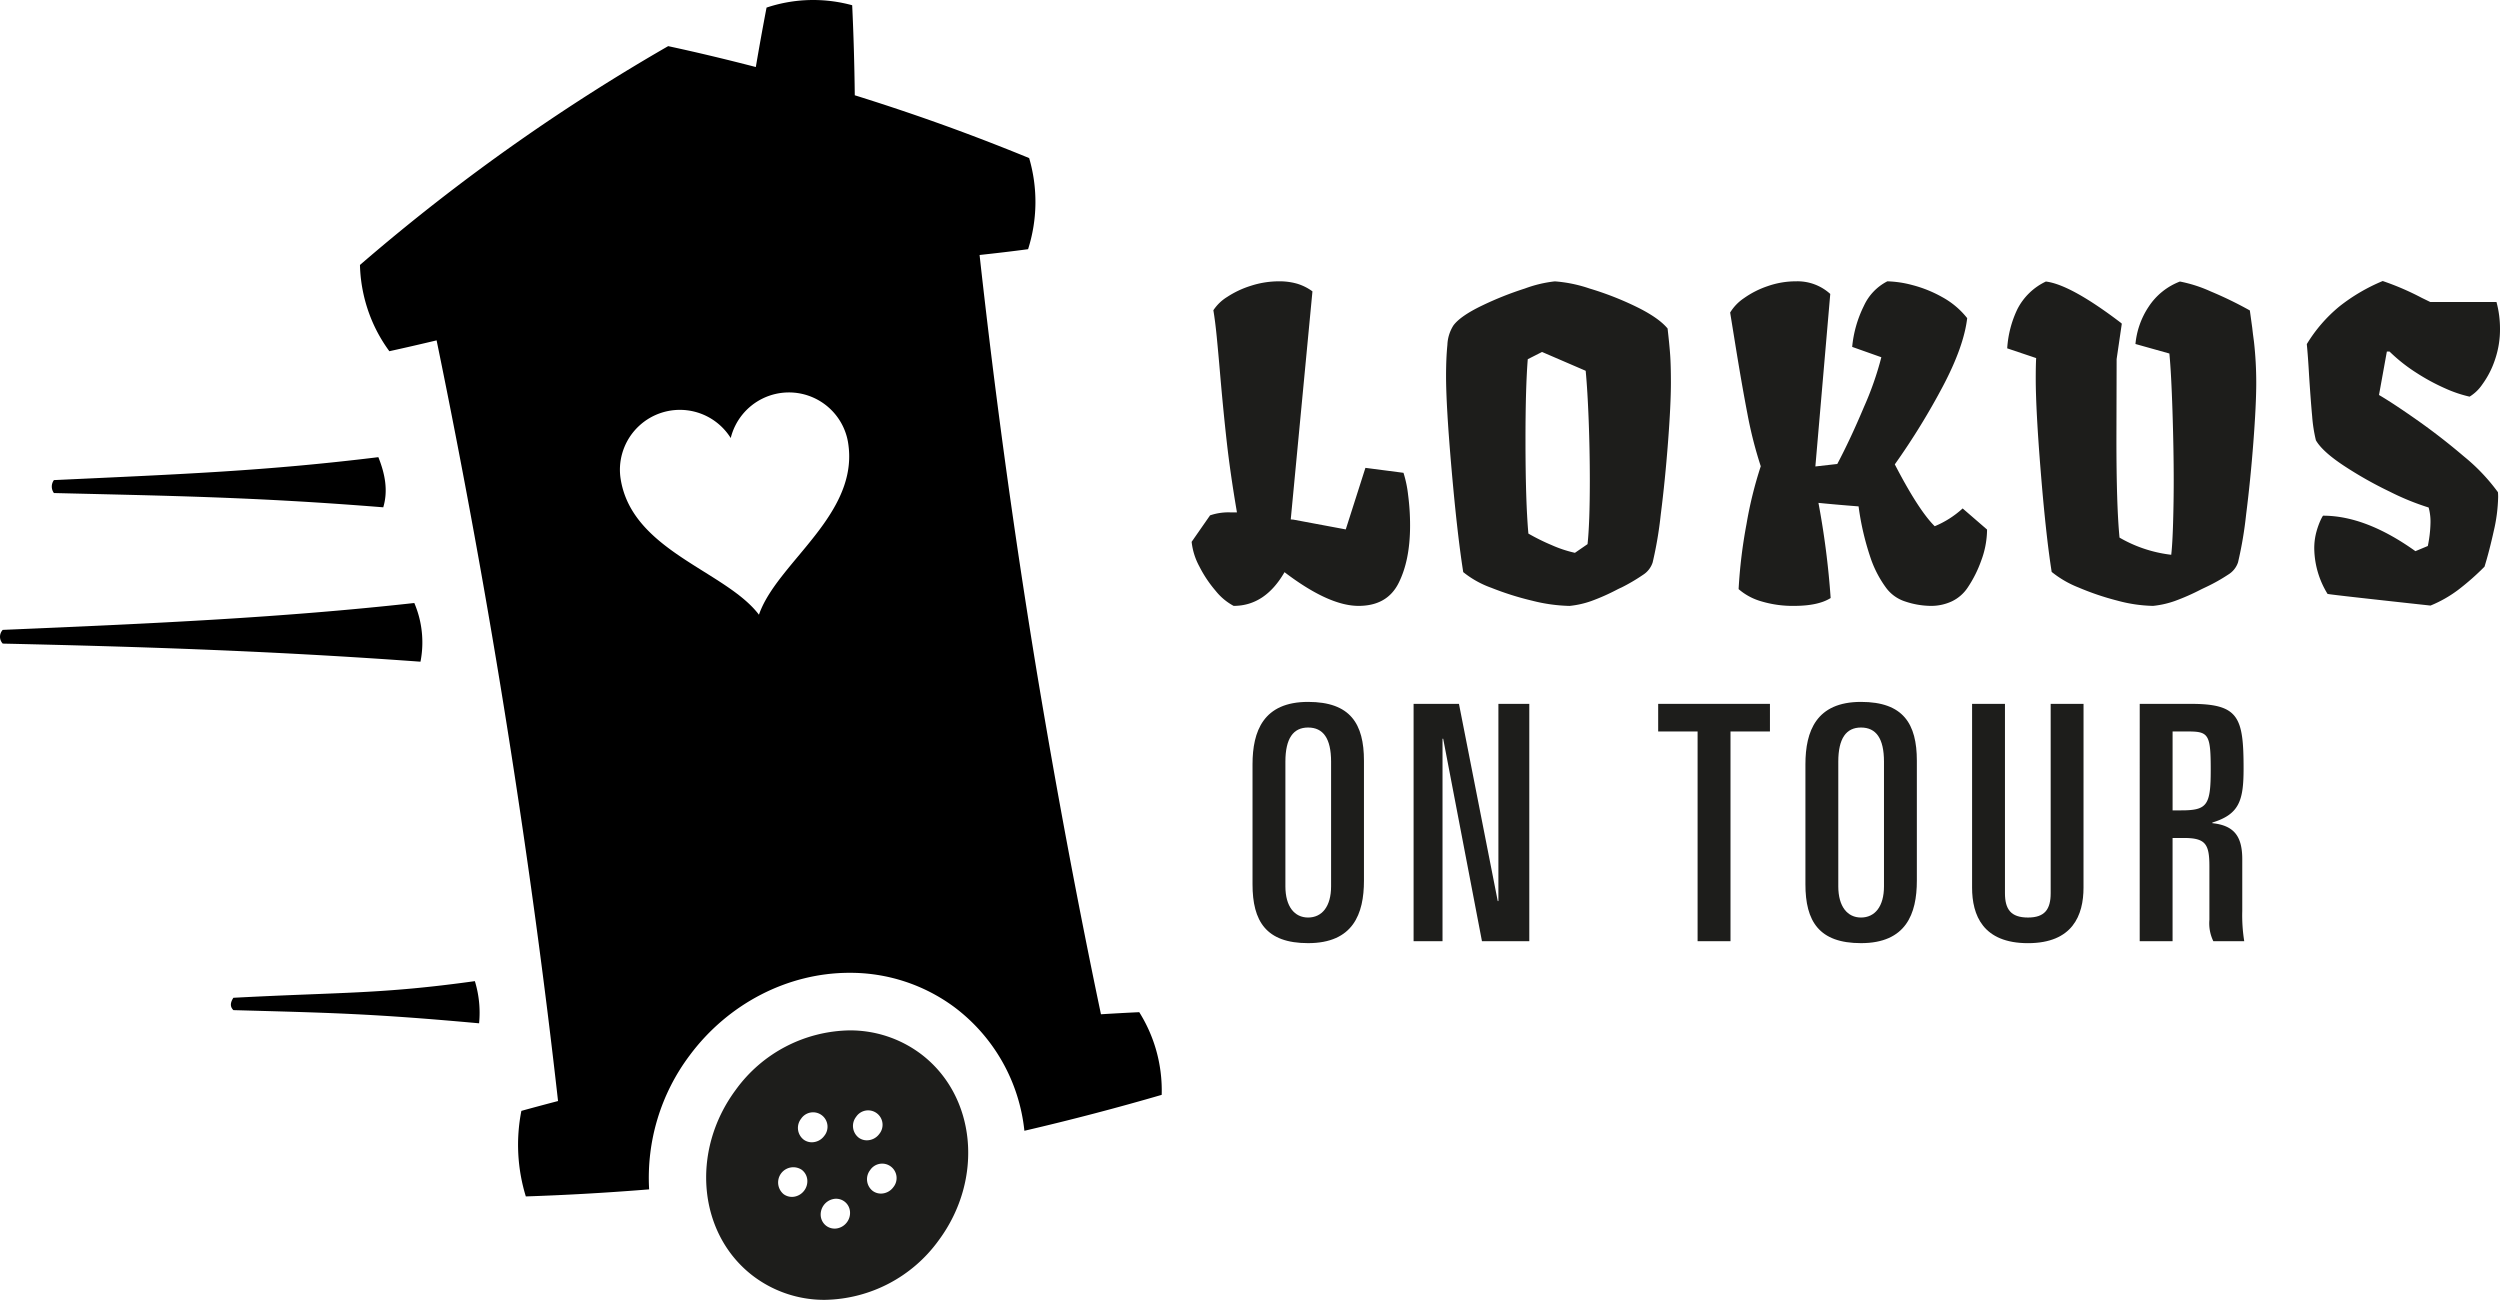
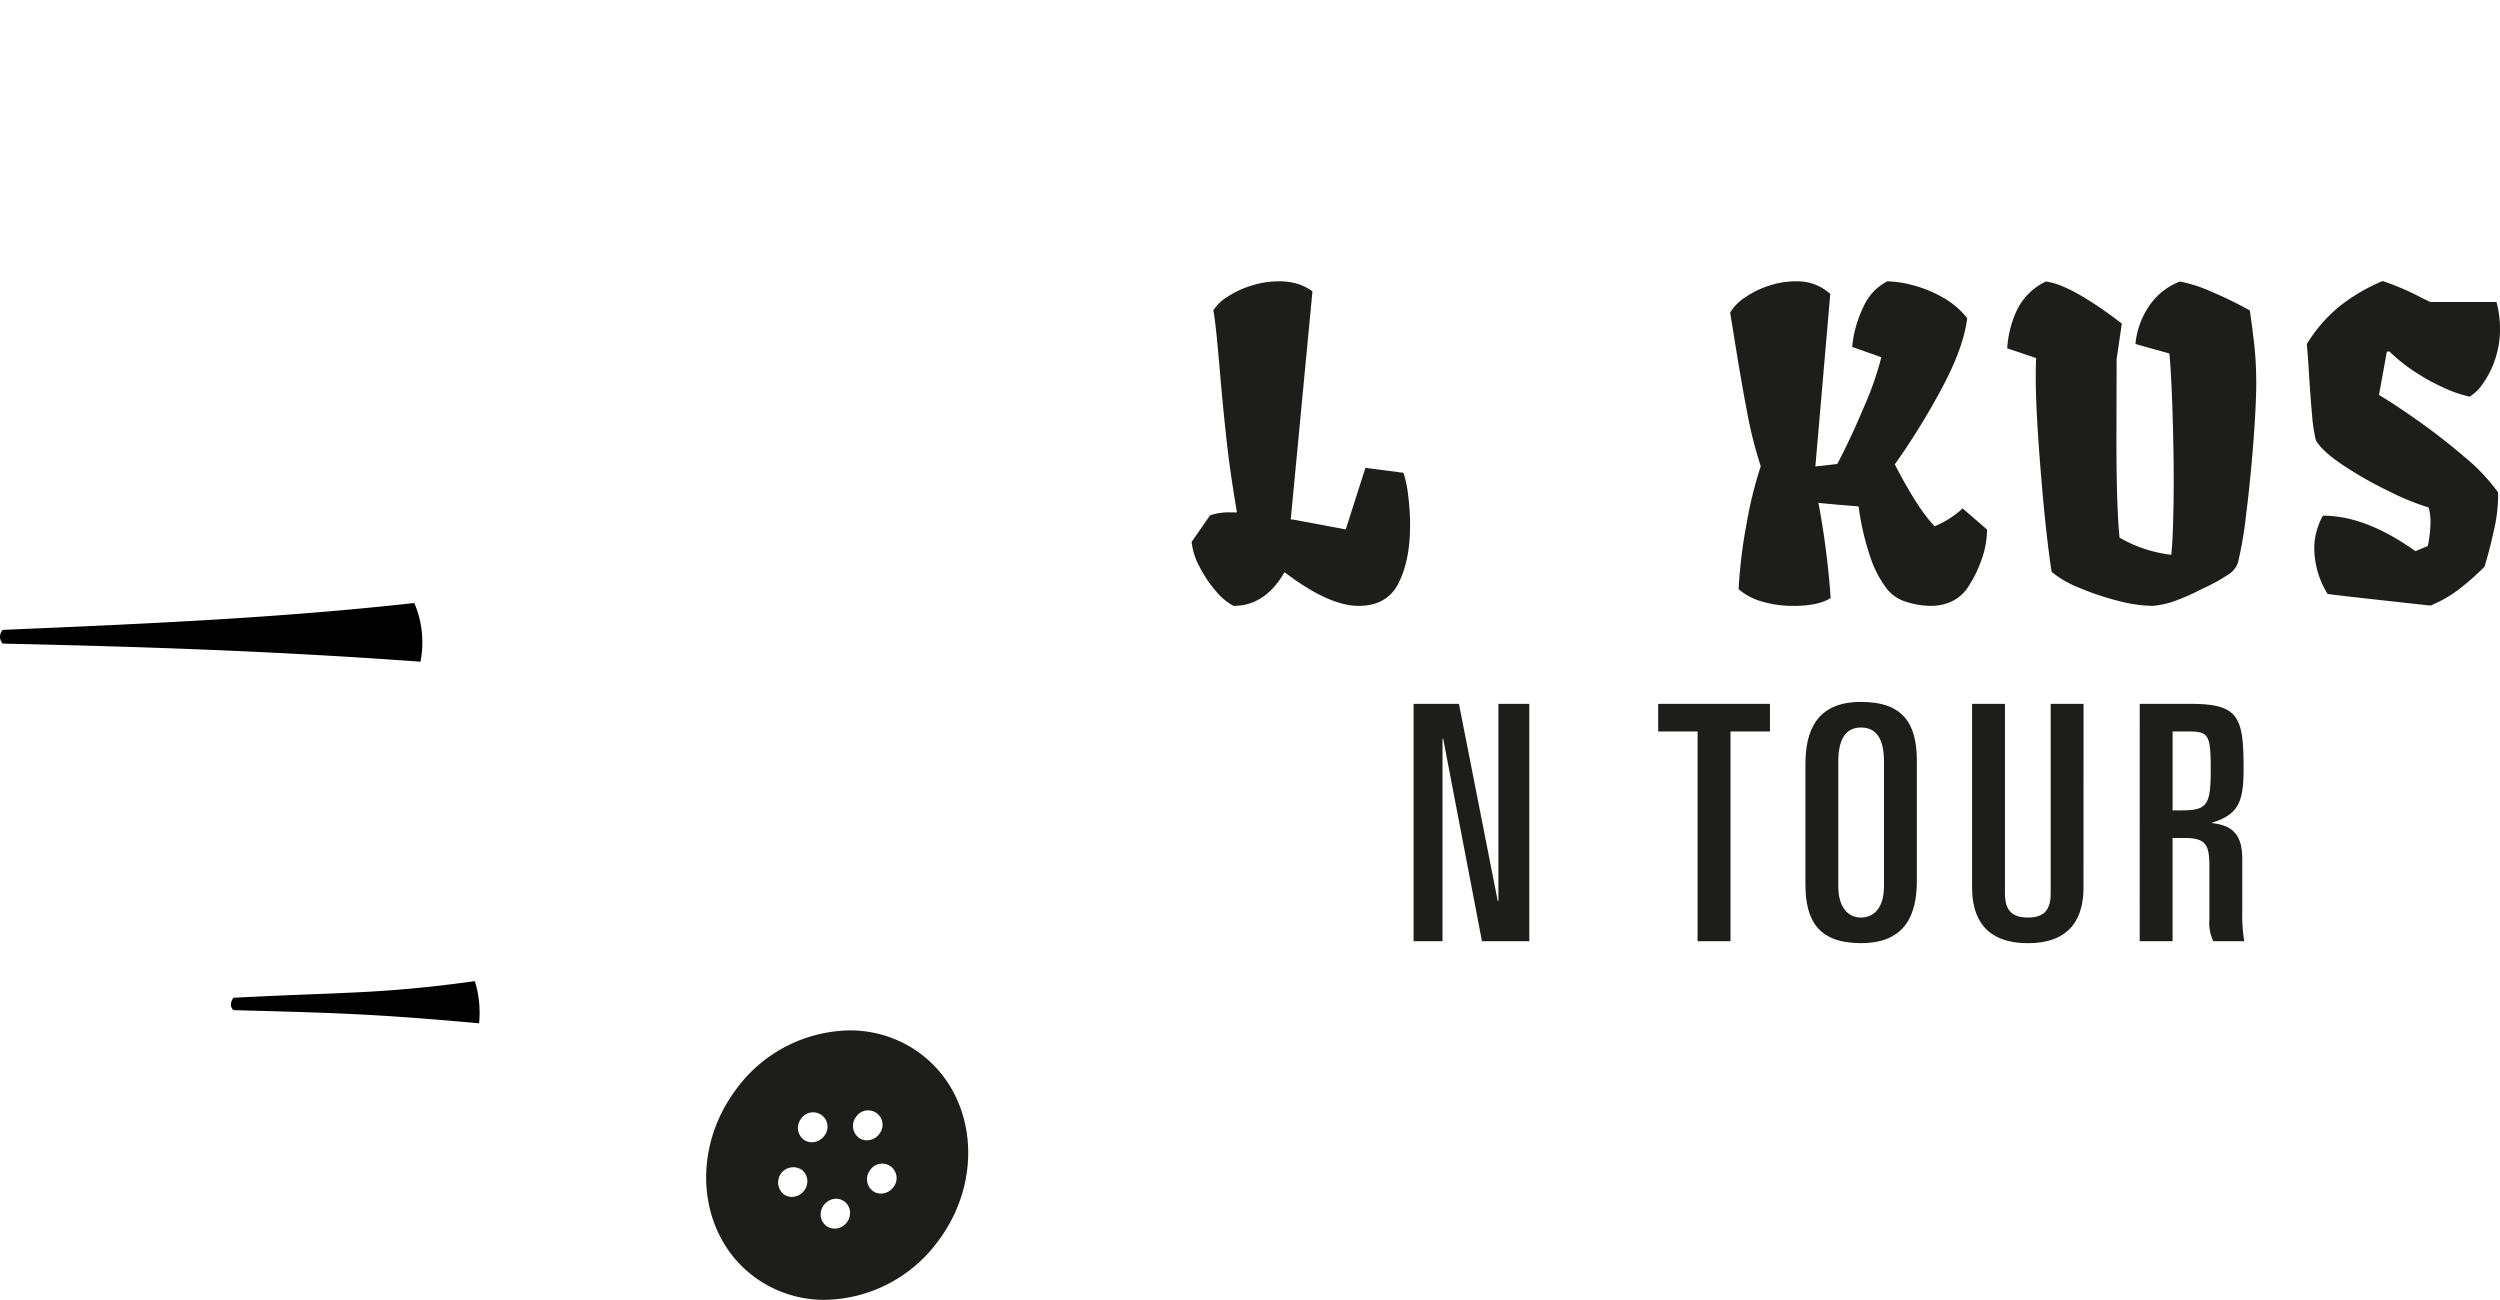
<svg xmlns="http://www.w3.org/2000/svg" id="Ebene_1" data-name="Ebene 1" viewBox="0 0 564.475 293.497">
  <defs>
    <style>.cls-1{fill:#1d1d1b;}</style>
  </defs>
  <title>logo</title>
-   <path class="cls-1" d="M283.807,174.93c0-7.5,2.449-14.1,12.544-14.1,9.575,0,12.617,4.973,12.617,13.285V201.2c0,7.5-2.449,14.1-12.617,14.1-9.5,0-12.544-4.973-12.544-13.285Zm7.422,27.536c0,4.6,2.079,7.051,5.122,7.051,3.116,0,5.195-2.449,5.195-7.051V174.335c0-5.269-1.781-7.718-5.195-7.718-3.341,0-5.122,2.449-5.122,7.718Z" transform="translate(-1 -2.348)" />
  <path class="cls-1" d="M320.175,161.272h10.242l8.759,44.533h.148V161.272H346.3v53.589H335.612l-8.757-45.721h-.148v45.721h-6.532Z" transform="translate(-1 -2.348)" />
  <path class="cls-1" d="M375.4,161.272h25.235v6.235h-8.906v47.354H384.3V167.507H375.4Z" transform="translate(-1 -2.348)" />
  <path class="cls-1" d="M408.646,174.93c0-7.5,2.449-14.1,12.544-14.1,9.574,0,12.616,4.973,12.616,13.285V201.2c0,7.5-2.448,14.1-12.616,14.1-9.5,0-12.544-4.973-12.544-13.285Zm7.421,27.536c0,4.6,2.079,7.051,5.123,7.051,3.116,0,5.195-2.449,5.195-7.051V174.335c0-5.269-1.781-7.718-5.195-7.718-3.341,0-5.123,2.449-5.123,7.718Z" transform="translate(-1 -2.348)" />
  <path class="cls-1" d="M471.436,202.762c0,6.235-2.449,12.544-12.542,12.544-10.17,0-12.618-6.309-12.618-12.544v-41.49H453.7v42.752c0,3.637,1.336,5.493,5.2,5.493,3.784,0,5.121-1.856,5.121-5.493V161.272h7.421Z" transform="translate(-1 -2.348)" />
  <path class="cls-1" d="M484.128,161.272h11.5c10.837,0,11.951,2.9,11.951,14.622,0,7.2-.966,10.317-7.052,12.173v.148c5.047.519,6.754,3.117,6.754,8.164v11.654a36.7,36.7,0,0,0,.446,6.828h-6.978a9.221,9.221,0,0,1-.89-4.824v-12.1c0-5.047-.891-6.383-5.789-6.383h-2.525v23.306h-7.421Zm7.421,24.048h1.931c5.863,0,6.68-1.112,6.68-9.128,0-7.942-.445-8.685-5.047-8.685h-3.564Z" transform="translate(-1 -2.348)" />
  <path class="cls-1" d="M318.937,114.108a52.355,52.355,0,0,1,.444,6.918q0,7.827-2.592,12.975t-9.037,5.148q-6.728,0-16.721-7.609-4.391,7.609-11.489,7.609a13.1,13.1,0,0,1-4.064-3.4,27.481,27.481,0,0,1-3.689-5.529,14.879,14.879,0,0,1-1.729-5.531l4.157-5.976a12.9,12.9,0,0,1,4.531-.676h1.541q-1.5-8.775-2.312-16.032t-1.564-16.081q-.328-3.843-.678-7.447t-.77-6.072a10.024,10.024,0,0,1,3.128-3.016,21.287,21.287,0,0,1,5.348-2.515,20.588,20.588,0,0,1,6.376-1.006,14.356,14.356,0,0,1,4.064.538,11.307,11.307,0,0,1,3.456,1.731l-4.9,51.495.608.046,11.816,2.207,4.437-13.9,8.593,1.119A25.617,25.617,0,0,1,318.937,114.108Z" transform="translate(-1 -2.348)" />
-   <path class="cls-1" d="M378.11,82.532q.163,2.334.164,6.161,0,4.995-.654,13.536t-1.635,16.29a88.232,88.232,0,0,1-1.821,10.782,5.2,5.2,0,0,1-2.2,2.846A41.039,41.039,0,0,1,367.111,135c-.218.094-.4.18-.56.257s-.3.147-.42.21a47.111,47.111,0,0,1-5.838,2.59,21.009,21.009,0,0,1-4.905,1.1,37.107,37.107,0,0,1-8.406-1.17,65.751,65.751,0,0,1-9.271-2.927,21.694,21.694,0,0,1-6.328-3.535q-1.356-8.616-2.616-23.014t-1.261-21.281q0-3.983.3-7a8.8,8.8,0,0,1,1.378-4.426q1.587-2.106,6.328-4.4a74.733,74.733,0,0,1,9.786-3.911,28.3,28.3,0,0,1,6.772-1.615,31.386,31.386,0,0,1,7.822,1.61,69.374,69.374,0,0,1,10.486,4.084q5.09,2.475,7.146,4.949Q377.947,80.2,378.11,82.532Zm-32.67,19.043q0,13.872.654,21.251a47.464,47.464,0,0,0,5.185,2.57,27.845,27.845,0,0,0,5.324,1.774l2.849-1.962q.513-4.764.514-14.291,0-6.819-.257-13.592t-.677-11.256l-9.856-4.25-3.222,1.635Q345.439,89.993,345.44,101.575Z" transform="translate(-1 -2.348)" />
  <path class="cls-1" d="M449.657,121.916a20.264,20.264,0,0,1-1.308,6.982,27.244,27.244,0,0,1-3.082,6.141,8.881,8.881,0,0,1-3.55,3.082,11.008,11.008,0,0,1-4.81,1.028,18.571,18.571,0,0,1-5.7-.981,8.618,8.618,0,0,1-4.437-3.223,25.04,25.04,0,0,1-3.222-6.071,61.144,61.144,0,0,1-2.9-12.189q-5.418-.422-9.061-.794a186.428,186.428,0,0,1,2.756,21.484q-2.8,1.773-8.266,1.774a24.652,24.652,0,0,1-7.357-1.014,13.484,13.484,0,0,1-5.16-2.769A112.464,112.464,0,0,1,395.34,120.7a90.954,90.954,0,0,1,3.222-13.077,93.883,93.883,0,0,1-3.012-11.84q-1.286-6.654-2.826-16.229l-1.074-6.633a10.459,10.459,0,0,1,3.129-3.254,20.586,20.586,0,0,1,5.348-2.714,19.2,19.2,0,0,1,6.375-1.085,10.98,10.98,0,0,1,7.753,2.85l-3.363,38.952,4.95-.561q2.943-5.557,6-12.82a71.344,71.344,0,0,0,3.947-11.279l-6.585-2.336a26.269,26.269,0,0,1,2.638-9.253,11.652,11.652,0,0,1,5.3-5.553,23.924,23.924,0,0,1,5.652.846,27.993,27.993,0,0,1,6.749,2.724,18.361,18.361,0,0,1,5.628,4.745q-.747,6.4-5.489,15.388A158.034,158.034,0,0,1,428.827,107.2q5.37,10.369,9.014,13.965a21.5,21.5,0,0,0,6.305-4.017Z" transform="translate(-1 -2.348)" />
  <path class="cls-1" d="M510.439,88.726q0,4.992-.654,13.527t-1.634,16.279a88.231,88.231,0,0,1-1.822,10.775,5.113,5.113,0,0,1-2.218,2.776,40,40,0,0,1-4.834,2.729q-.281.138-.631.3c-.233.11-.474.226-.723.35a49.782,49.782,0,0,1-5.885,2.589,21.083,21.083,0,0,1-4.9,1.1,32.965,32.965,0,0,1-8.081-1.193,60.038,60.038,0,0,1-8.71-2.947,23.1,23.1,0,0,1-6.1-3.532q-1.308-8.327-2.451-22.432t-1.145-21.264q0-2.9.093-4.584L454.207,81a23.916,23.916,0,0,1,2.311-8.874,13.9,13.9,0,0,1,6.422-6.211q5.652.7,17.141,9.48l-.14.094.14-.047-1.167,7.987-.047,18.122q0,14.991.7,22.184a30.258,30.258,0,0,0,11.677,3.876q.279-2.427.42-7.285t.14-9.434q0-7.053-.28-15.717t-.7-13.007l-7.659-2.149a18.168,18.168,0,0,1,2.989-8.43,14.706,14.706,0,0,1,7.052-5.674,31.04,31.04,0,0,1,6.959,2.238,85.8,85.8,0,0,1,8.827,4.292l.56,4.058v.047l.141,1.213.234,1.772A83.411,83.411,0,0,1,510.439,88.726Z" transform="translate(-1 -2.348)" />
  <path class="cls-1" d="M549.783,120.351a12.012,12.012,0,0,0-.421-3.411,57.6,57.6,0,0,1-8.757-3.572,87.827,87.827,0,0,1-10.415-5.885q-4.835-3.2-6.282-5.721a33.065,33.065,0,0,1-.841-5.371q-.327-3.5-.7-9.294-.234-4.2-.514-7.053a33.417,33.417,0,0,1,7.379-8.523,41.269,41.269,0,0,1,9.762-5.722,61.3,61.3,0,0,1,8.78,3.784l1.962.957h14.945a23.134,23.134,0,0,1,.794,5.974,21.157,21.157,0,0,1-1.19,7.214,20.177,20.177,0,0,1-2.826,5.445,9.335,9.335,0,0,1-2.849,2.734,28.454,28.454,0,0,1-5.465-1.845,46.327,46.327,0,0,1-6.561-3.549,37.437,37.437,0,0,1-6.049-4.787h-.607l-1.775,9.807q3.129,1.823,8.547,5.628t10.626,8.243a43.135,43.135,0,0,1,7.683,8.08,10.176,10.176,0,0,1,.046,1.121,36.762,36.762,0,0,1-1,7.683q-1.005,4.554-2.079,8.011a57.372,57.372,0,0,1-5.908,5.207,28.042,28.042,0,0,1-6.281,3.573q-3.5-.372-13.545-1.486t-9.714-1.161a20.024,20.024,0,0,1-2.989-10.078,14.156,14.156,0,0,1,.514-4.039,17.886,17.886,0,0,1,.957-2.624q.443-.9.537-.905,9.621,0,20.83,8.01l2.8-1.168A28.58,28.58,0,0,0,549.783,120.351Z" transform="translate(-1 -2.348)" />
  <path class="cls-1" d="M246.677,133.215" transform="translate(-1 -2.348)" />
  <path class="cls-1" d="M161.3,27.891" transform="translate(-1 -2.348)" />
-   <path d="M261.932,239.062a33.265,33.265,0,0,0-3.7-8.174q-4.26.2-8.647.472-7.808-37.158-14.5-77.394c-5.357-32.559-9.582-63.941-12.907-94.044,3.706-.4,7.372-.828,10.953-1.309a35.175,35.175,0,0,0,.241-20.572Q225.6,34.848,217.4,31.812c-7.918-2.924-15.721-5.554-23.4-7.95q-.12-10.542-.586-20.33a33.388,33.388,0,0,0-8.8-1.184c-.56,0-1.133.013-1.721.044a33.307,33.307,0,0,0-8.813,1.671q-1.255,6.541-2.424,13.42c-6.709-1.742-13.311-3.321-19.764-4.712l-.007-.018-.019.012-.022-.005v.018c-10.772,6.2-22.214,13.382-34.048,21.692a449.09,449.09,0,0,0-35.52,27.705,34.565,34.565,0,0,0,2.724,12.611,34.148,34.148,0,0,0,3.913,6.862c3.5-.767,7.071-1.593,10.669-2.448,5.889,28.594,11.384,58.483,16.291,89.651q6.671,42.366,11.127,82.1c-2.8.733-5.567,1.473-8.279,2.221a39.65,39.65,0,0,0,1.006,19.317c8.826-.292,18.126-.806,27.841-1.595a46,46,0,0,1,9.135-30.23C165.374,228.979,178.864,222,192.782,222h0a39.478,39.478,0,0,1,23.728,7.766,40.081,40.081,0,0,1,15.787,27.9c10.974-2.552,21.323-5.292,31-8.111A33.361,33.361,0,0,0,261.932,239.062Zm-74.91-118.479c-5.18,7.353-12.343,13.81-14.659,20.563-2.269-3-5.793-5.5-9.673-7.986-8.925-5.712-19.741-11.315-21.548-22.628-.073-.461-.124-.921-.15-1.377a13.538,13.538,0,0,1,25-7.9,13.537,13.537,0,0,1,26.216-.281,13.784,13.784,0,0,1,.287,1.355C193.6,109.228,190.849,115.149,187.022,120.583Z" transform="translate(-1 -2.348)" />
  <path class="cls-1" d="M208.761,240.2a26.583,26.583,0,0,0-15.978-5.2,32.342,32.342,0,0,0-25.652,13.413c-10.346,13.928-8.48,32.834,4.166,42.228a26.587,26.587,0,0,0,15.977,5.2,32.346,32.346,0,0,0,25.653-13.413C223.272,268.5,221.407,249.6,208.761,240.2Zm-26.175,30.963a3.518,3.518,0,0,1-2.139,1.366,3.255,3.255,0,0,1-.635.063,3.147,3.147,0,0,1-1.881-.615,3.434,3.434,0,0,1,4.088-5.506,3.184,3.184,0,0,1,1.257,2.249A3.517,3.517,0,0,1,182.586,271.167Zm-.147-11.515a3.349,3.349,0,0,1-.566-4.691h0a3.257,3.257,0,1,1,5.222,3.878,3.486,3.486,0,0,1-2.785,1.428A3.124,3.124,0,0,1,182.439,259.652Zm9.787,18.676a3.511,3.511,0,0,1-2.139,1.366,3.228,3.228,0,0,1-.633.063,3.155,3.155,0,0,1-1.883-.615,3.189,3.189,0,0,1-1.256-2.248,3.571,3.571,0,0,1,2.829-3.81,3.14,3.14,0,0,1,3.773,2.8A3.513,3.513,0,0,1,192.226,278.328Zm2.644-19.116a3.349,3.349,0,0,1-.568-4.692h0a3.257,3.257,0,1,1,5.223,3.877,3.49,3.49,0,0,1-2.786,1.427A3.122,3.122,0,0,1,194.87,259.212Zm7.824,11.211a3.49,3.49,0,0,1-2.786,1.429,3.122,3.122,0,0,1-1.871-.614,3.349,3.349,0,0,1-.567-4.691h0a3.257,3.257,0,1,1,5.223,3.877Z" transform="translate(-1 -2.348)" />
-   <path d="M86.429,105.572c-25.336,3.1-43.786,3.807-73.254,5.177a2.462,2.462,0,0,0,0,2.922c25.745.634,45.107.876,74.36,3.223C88.669,113.1,87.933,109.325,86.429,105.572Z" transform="translate(-1 -2.348)" />
  <path d="M108.22,223.88c-21.313,2.957-29.735,2.449-54.524,3.757-1.023,1.559-.424,2.348,0,2.789,21.657.606,30.87.735,55.478,2.975A24.347,24.347,0,0,0,108.22,223.88Z" transform="translate(-1 -2.348)" />
  <path d="M94.547,138.5c-29.7,3.292-58.385,4.611-92.925,6.067a2.251,2.251,0,0,0,0,3.1c30.176.674,60.03,1.593,94.318,4.086A22.677,22.677,0,0,0,94.547,138.5Z" transform="translate(-1 -2.348)" />
</svg>